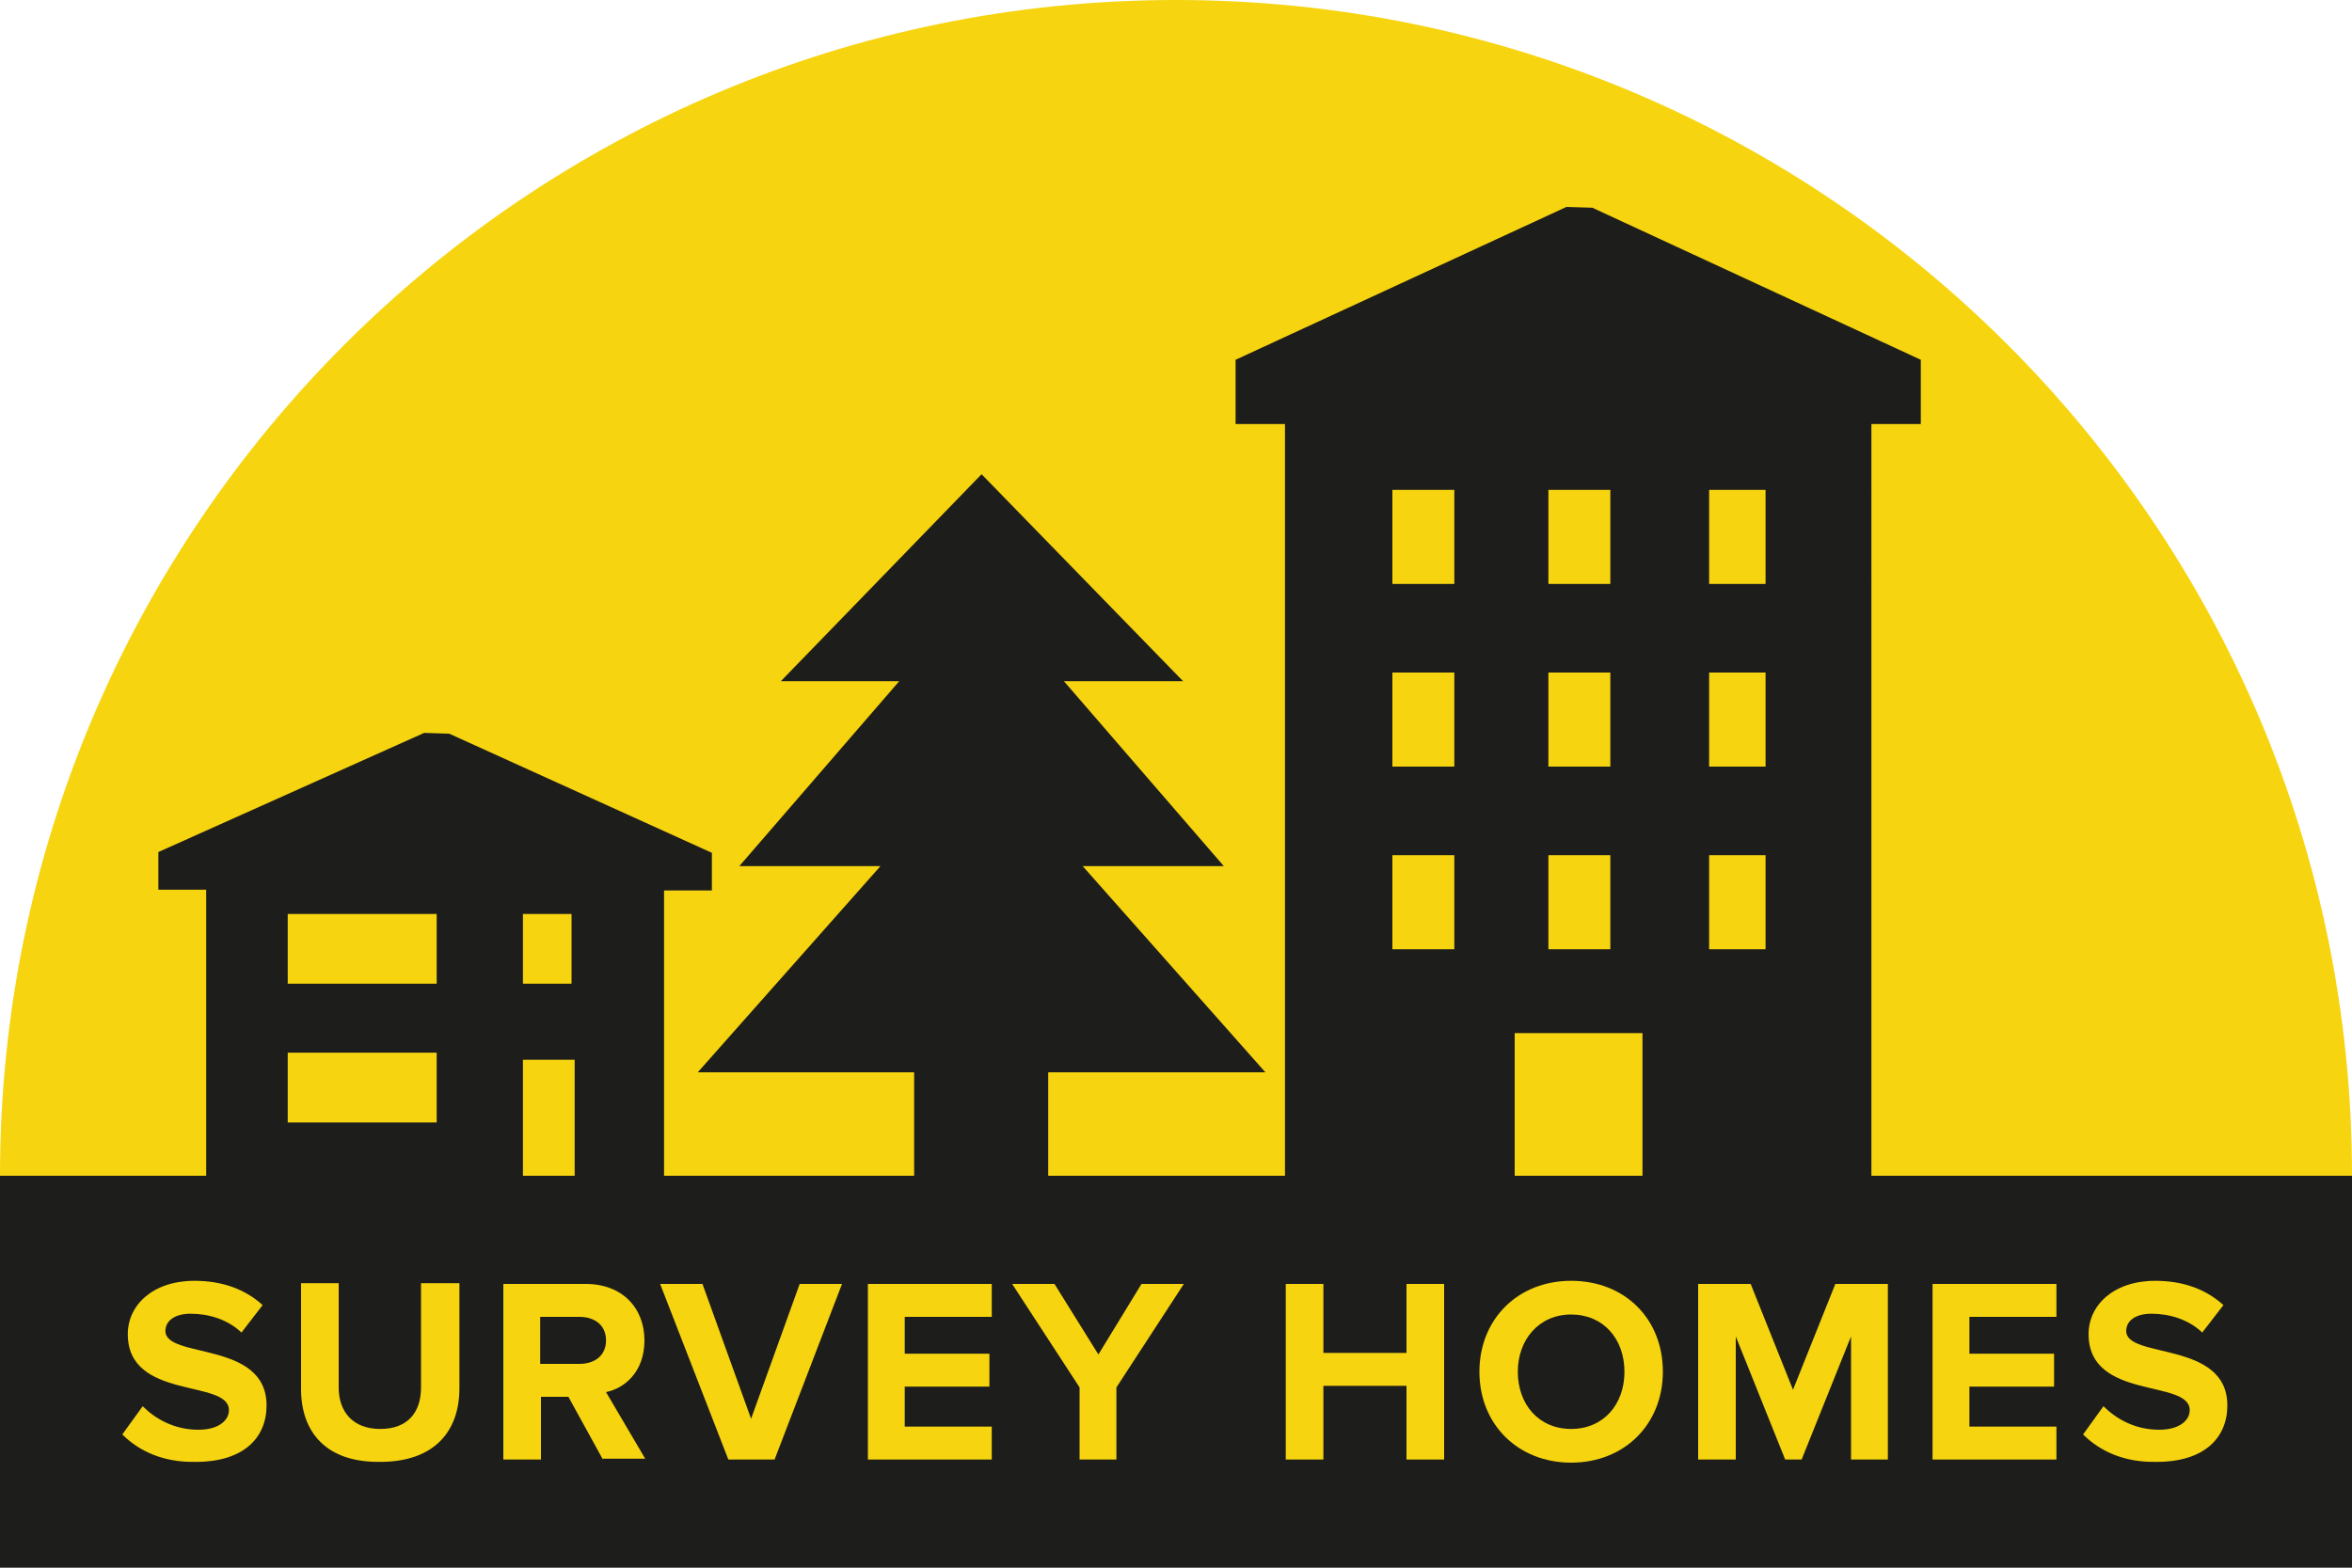
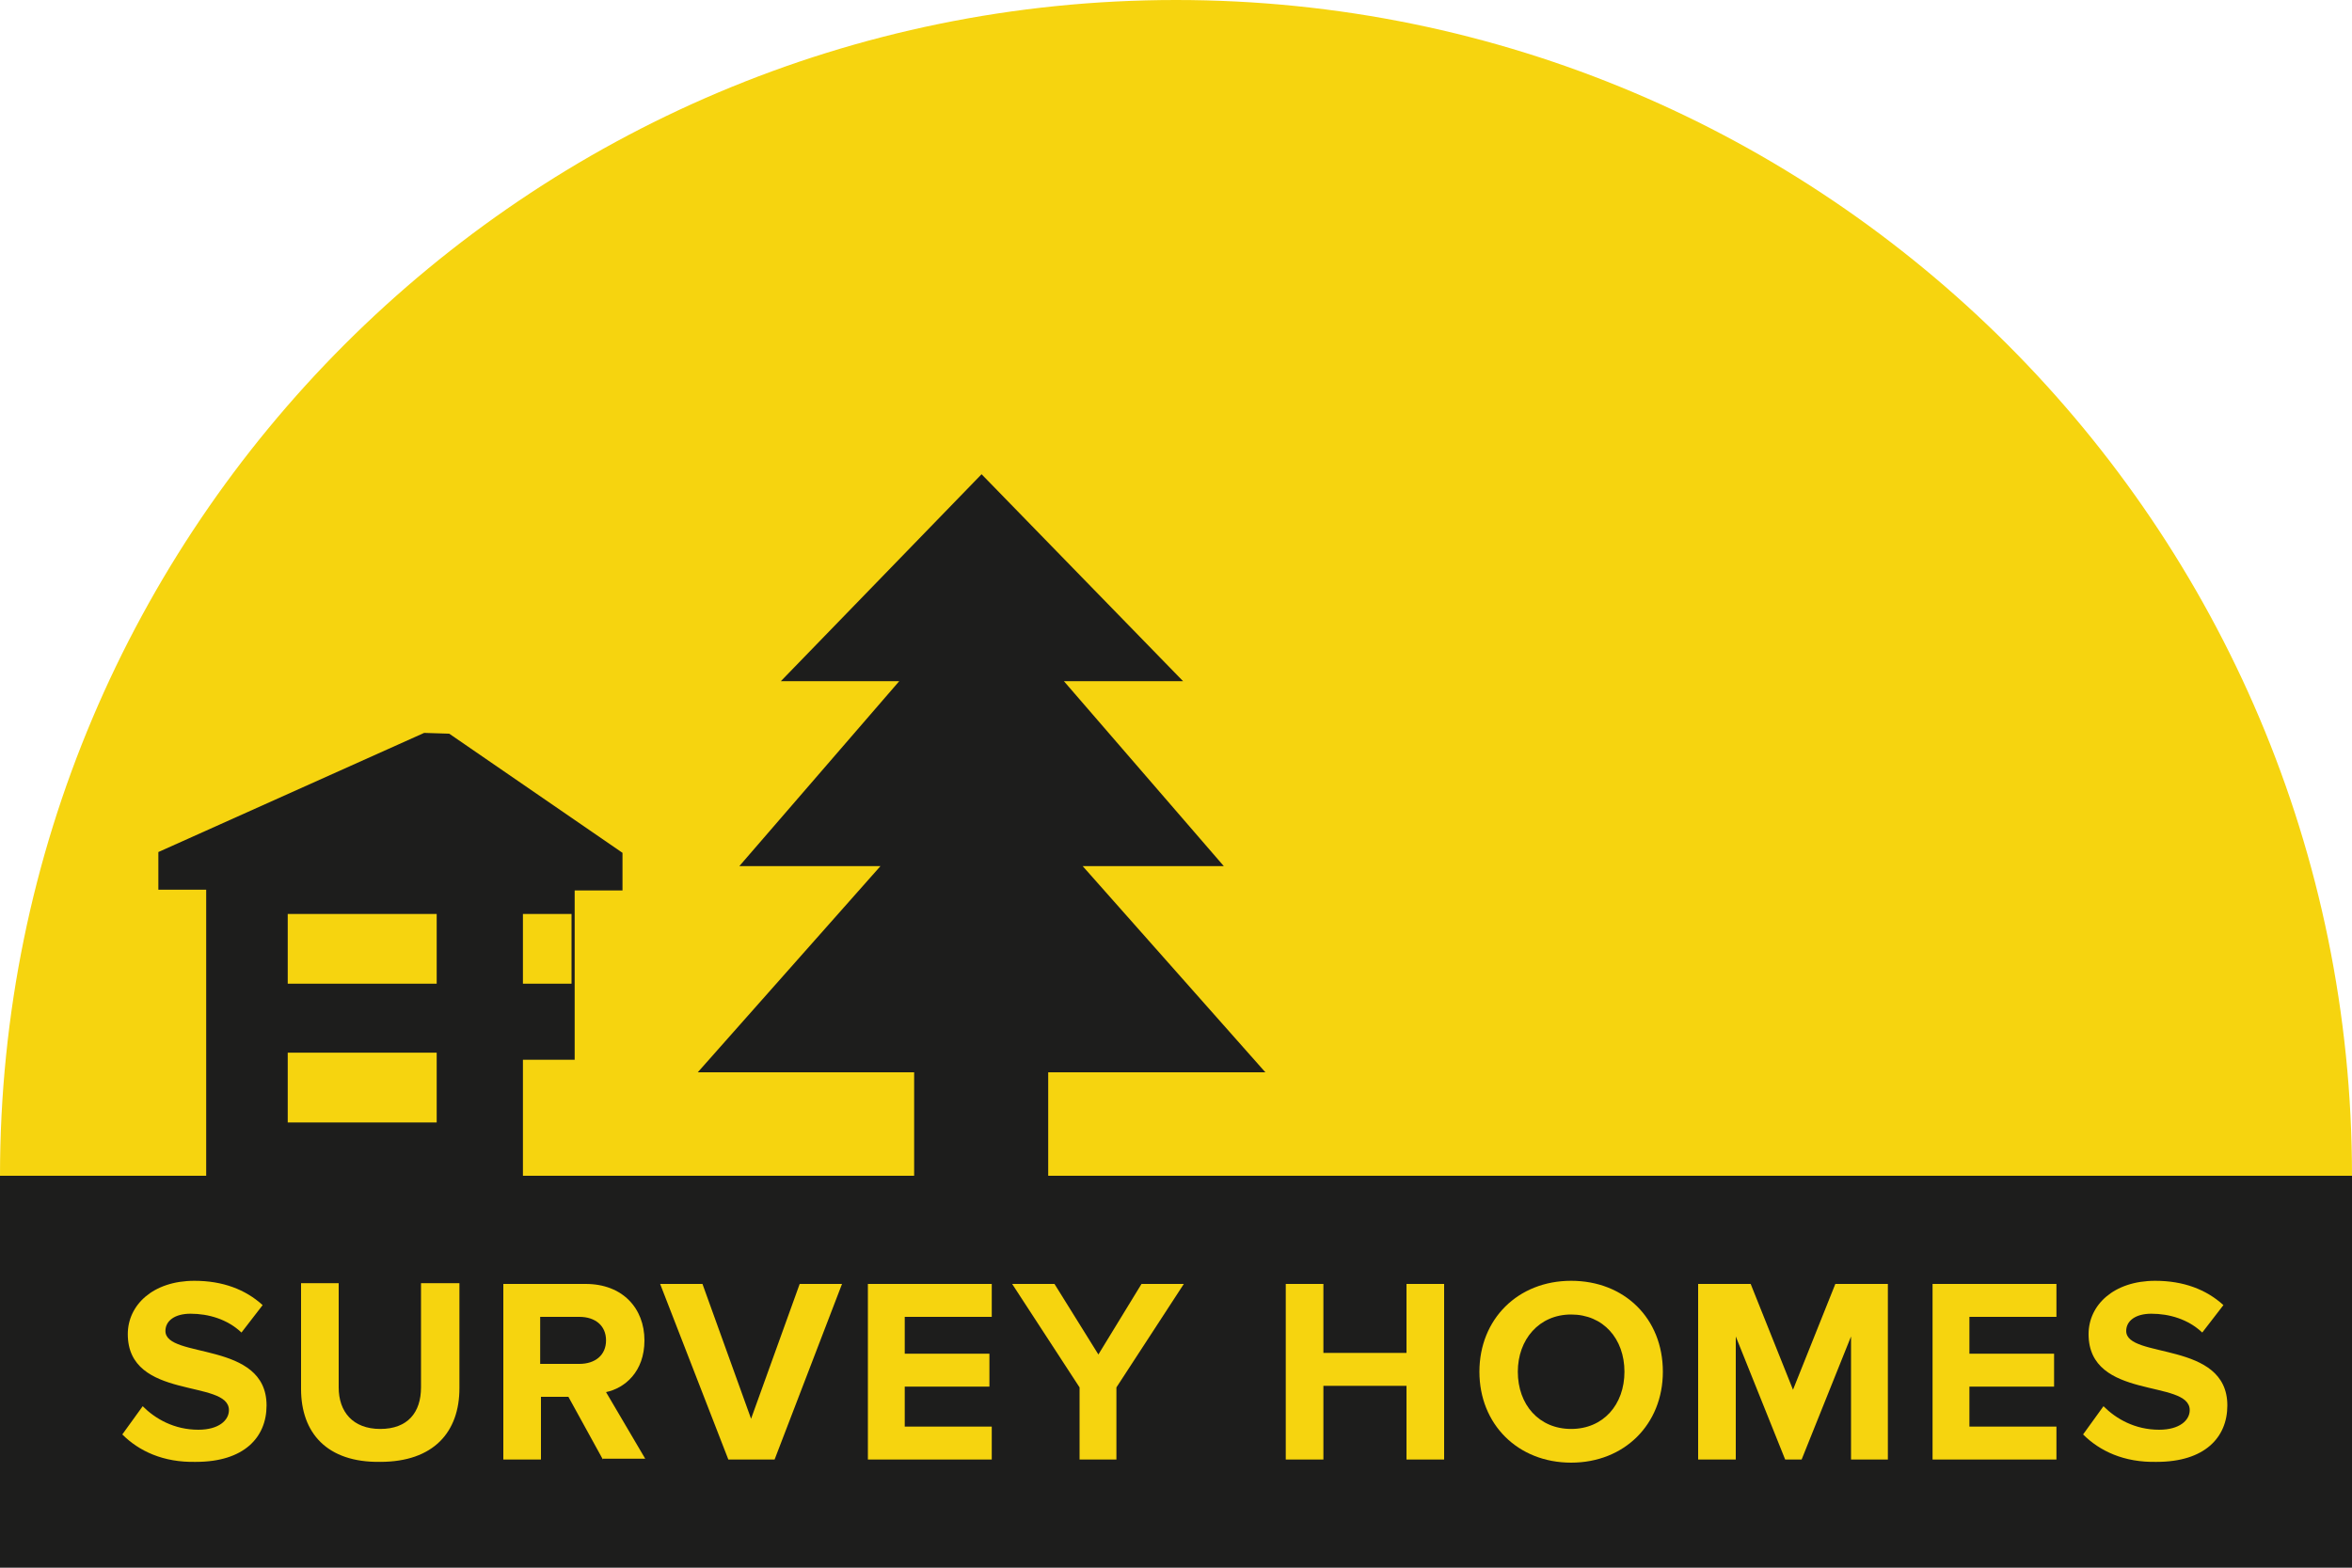
<svg xmlns="http://www.w3.org/2000/svg" version="1.1" id="Layer_1" x="0px" y="0px" viewBox="0 0 300 200" enable-background="new 0 0 300 200" xml:space="preserve">
  <path fill="#F6D40F" d="M150,0C67.2,0,0,67.2,0,150h300C300,67.2,232.8,0,150,0z" />
  <rect x="0" y="150" fill="#1D1D1C" width="300" height="50" />
  <g>
    <path fill="#F6D40F" d="M15.6,183l2.6-3.6c1.6,1.6,4,3,7.1,3c2.6,0,3.9-1.2,3.9-2.5c0-4-12.9-1.2-12.9-9.7c0-3.7,3.2-6.8,8.5-6.8   c3.6,0,6.5,1.1,8.7,3.1l-2.7,3.5c-1.8-1.7-4.2-2.4-6.5-2.4c-2,0-3.2,0.9-3.2,2.2c0,3.6,12.9,1.2,12.9,9.5c0,4.1-2.9,7.2-9,7.2   C20.8,186.6,17.7,185.1,15.6,183z" />
    <path fill="#F6D40F" d="M38.4,177.2v-13.5h4.8v13.3c0,3.1,1.8,5.3,5.3,5.3c3.5,0,5.2-2.1,5.2-5.3v-13.3h4.9v13.4   c0,5.6-3.3,9.4-10.1,9.4C41.7,186.6,38.4,182.8,38.4,177.2z" />
    <path fill="#F6D40F" d="M76.9,186.2l-4.4-8H69v8h-4.8v-22.4h10.5c4.7,0,7.5,3.1,7.5,7.2c0,4-2.5,6.1-4.9,6.6l5,8.5H76.9z M77.3,171   c0-1.9-1.4-3-3.4-3h-5v6h5C75.9,174,77.3,172.9,77.3,171z" />
    <path fill="#F6D40F" d="M92.9,186.2l-8.7-22.4h5.4l6.2,17.2l6.2-17.2h5.4l-8.6,22.4H92.9z" />
    <path fill="#F6D40F" d="M110.7,186.2v-22.4h15.8v4.2h-11.1v4.7h10.8v4.2h-10.8v5.1h11.1v4.2H110.7z" />
    <path fill="#F6D40F" d="M137.7,186.2V177l-8.6-13.2h5.4l5.6,9l5.5-9h5.4l-8.6,13.2v9.2H137.7z" />
    <path fill="#F6D40F" d="M179.4,186.2v-9.4h-10.6v9.4h-4.8v-22.4h4.8v8.8h10.6v-8.8h4.8v22.4H179.4z" />
    <path fill="#F6D40F" d="M188.7,175c0-6.7,4.9-11.6,11.7-11.6c6.8,0,11.7,4.8,11.7,11.6c0,6.7-4.9,11.6-11.7,11.6   C193.6,186.6,188.7,181.7,188.7,175z M207.2,175c0-4.2-2.7-7.3-6.8-7.3c-4.1,0-6.8,3.2-6.8,7.3c0,4.2,2.7,7.3,6.8,7.3   C204.5,182.3,207.2,179.2,207.2,175z" />
    <path fill="#F6D40F" d="M236.1,186.2v-15.7l-6.3,15.7h-2.1l-6.3-15.7v15.7h-4.8v-22.4h6.7l5.4,13.5l5.4-13.5h6.7v22.4H236.1z" />
    <path fill="#F6D40F" d="M246.5,186.2v-22.4h15.8v4.2h-11.1v4.7h10.8v4.2h-10.8v5.1h11.1v4.2H246.5z" />
    <path fill="#F6D40F" d="M265.7,183l2.6-3.6c1.6,1.6,4,3,7.1,3c2.6,0,3.9-1.2,3.9-2.5c0-4-12.9-1.2-12.9-9.7c0-3.7,3.2-6.8,8.5-6.8   c3.6,0,6.5,1.1,8.7,3.1l-2.7,3.5c-1.8-1.7-4.2-2.4-6.5-2.4c-2,0-3.2,0.9-3.2,2.2c0,3.6,12.9,1.2,12.9,9.5c0,4.1-2.9,7.2-9,7.2   C270.9,186.6,267.8,185.1,265.7,183z" />
  </g>
-   <path fill="#1D1D1C" d="M164,150h29.2v-18.2h16.3V150h29.2V54.1h6.3v-8.2l-41.9-19.4l-3.3-0.1l-42.2,19.5v8.2h6.3V150z M185.5,121.1  h-7.9v-12h7.9V121.1z M185.5,97.8h-7.9v-12h7.9V97.8z M185.5,74.5h-7.9v-12h7.9V74.5z M205.4,121.1h-7.9v-12h7.9V121.1z M205.4,97.8  h-7.9v-12h7.9V97.8z M205.4,74.5h-7.9v-12h7.9V74.5z M225.2,121.1H218v-12h7.2V121.1z M225.2,97.8H218v-12h7.2V97.8z M225.2,74.5  H218v-12h7.2V74.5z" />
  <polygon fill="#1D1D1C" points="156.1,110.5 135.7,86.9 150.9,86.9 125.2,60.5 99.6,86.9 114.7,86.9 94.3,110.5 112.3,110.5   89,136.8 116.6,136.8 116.6,150 133.7,150 133.7,136.8 161.4,136.8 138.1,110.5 " />
-   <path fill="#1D1D1C" d="M26.3,150h40.4v-14.8h6.6V150h11.4v-36.4h6.1v-4.8L57.3,93.6l-3.2-0.1l-33.9,15.2v4.8h6.1V150z M55.7,143.2  h-19v-8.9h19V143.2z M55.7,125.5h-19v-8.9h19V125.5z M72.9,125.5h-6.2v-8.9h6.2V125.5z" />
+   <path fill="#1D1D1C" d="M26.3,150h40.4v-14.8h6.6V150v-36.4h6.1v-4.8L57.3,93.6l-3.2-0.1l-33.9,15.2v4.8h6.1V150z M55.7,143.2  h-19v-8.9h19V143.2z M55.7,125.5h-19v-8.9h19V125.5z M72.9,125.5h-6.2v-8.9h6.2V125.5z" />
</svg>